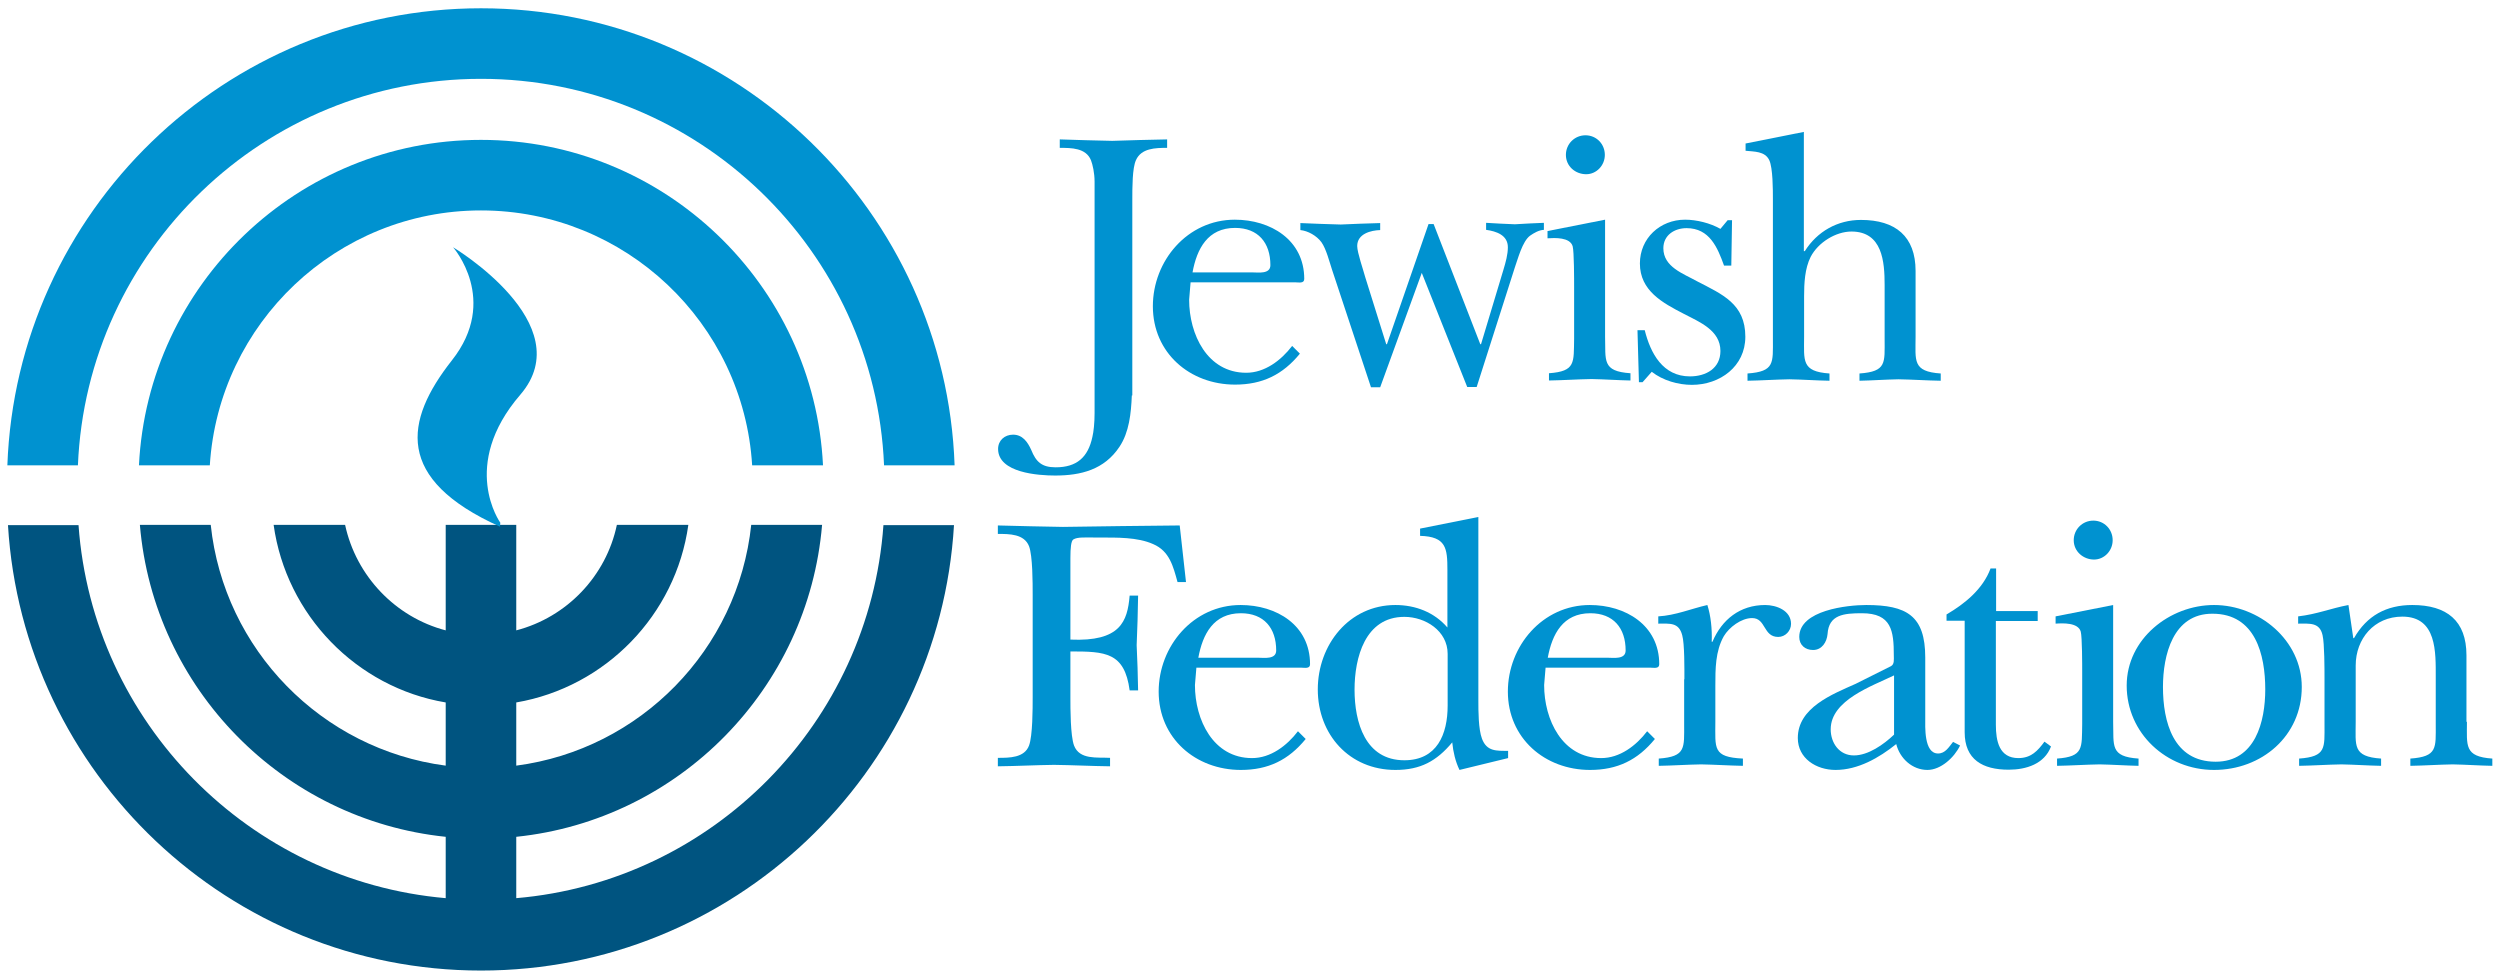
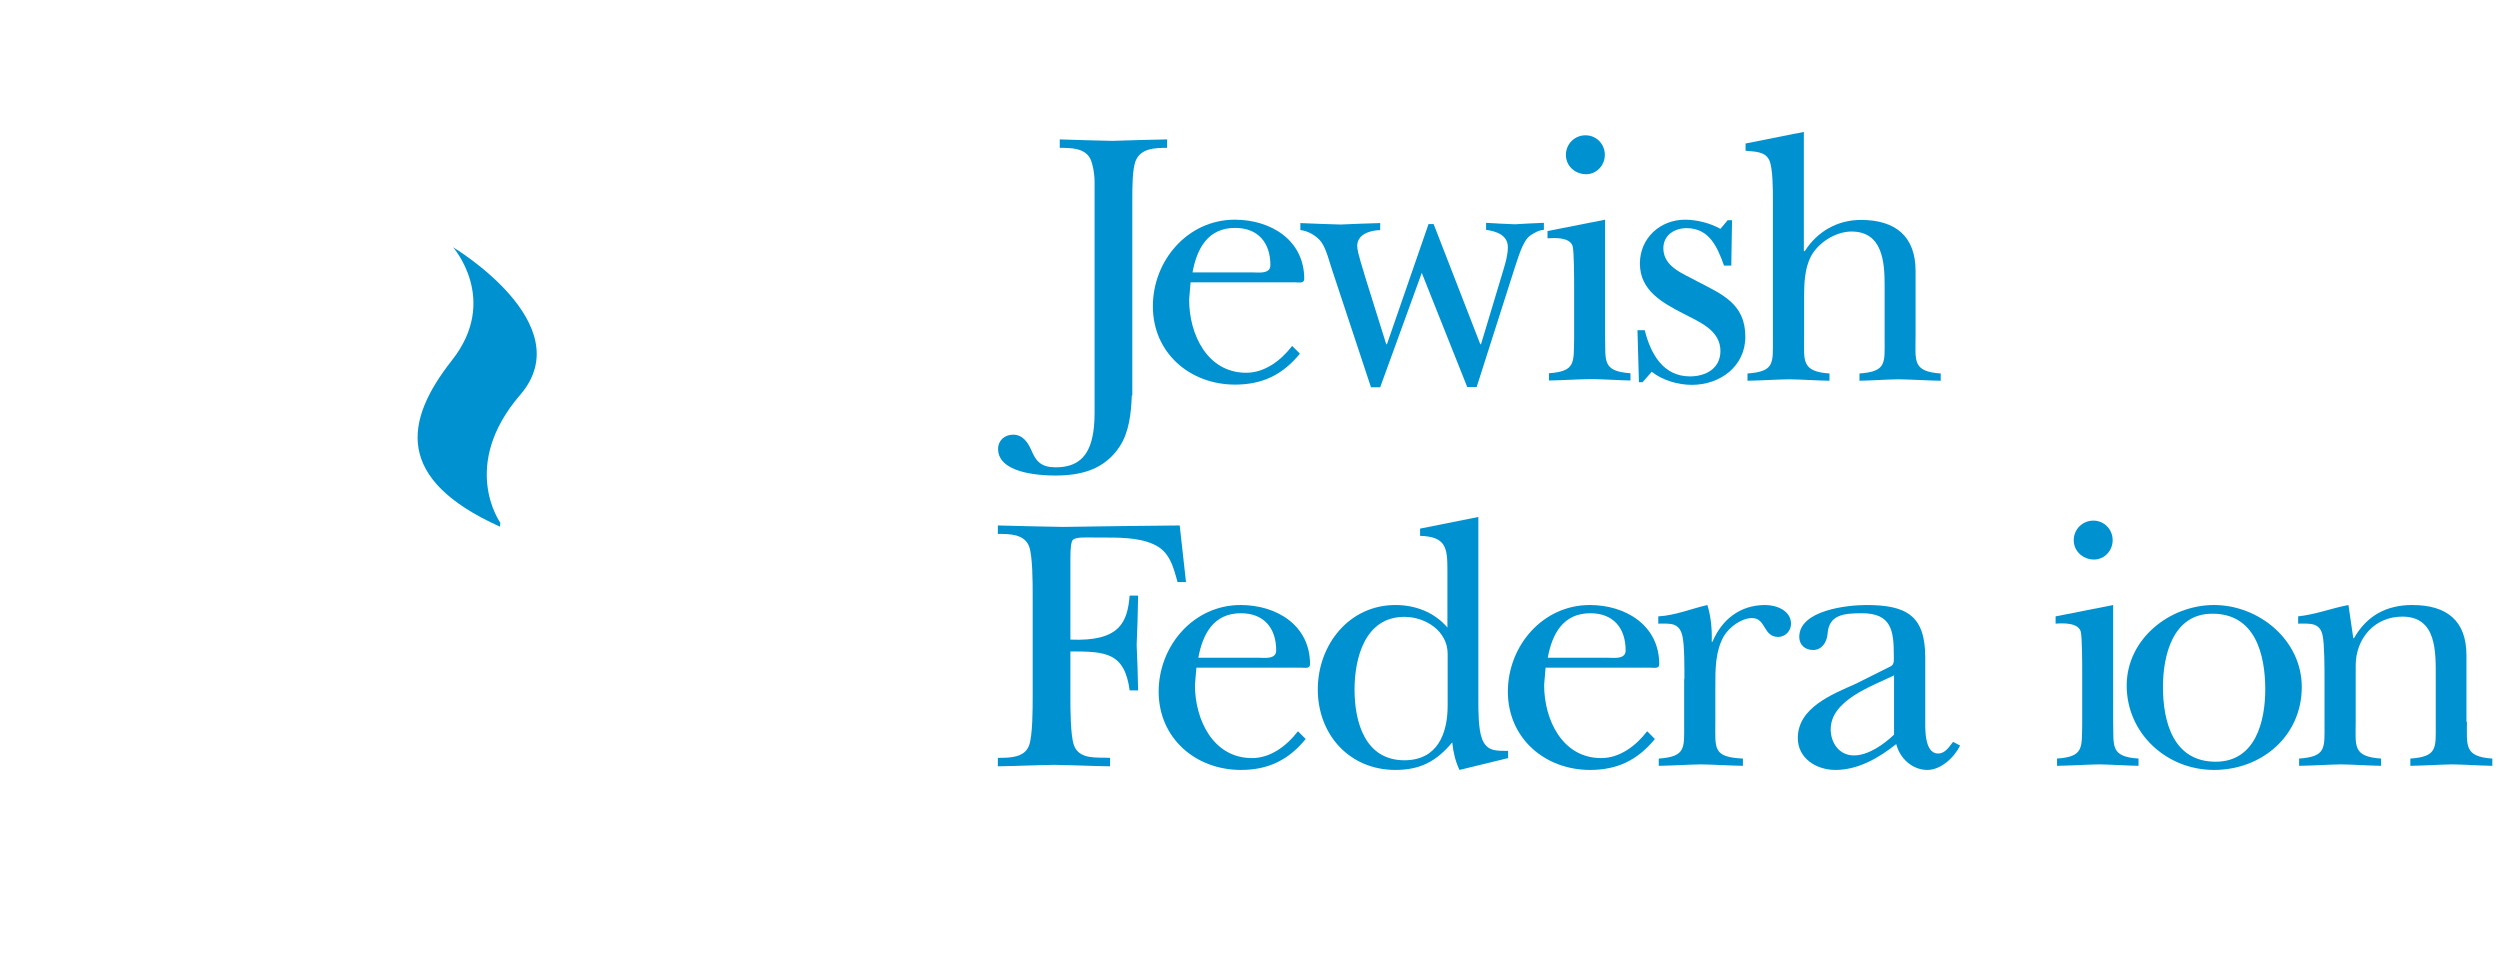
<svg xmlns="http://www.w3.org/2000/svg" width="815px" height="318px" viewBox="0 0 815 318" version="1.1">
  <g id="New-Group-copy">
    <g id="group">
      <g id="group-1">
-         <path id="Path" d="M156.8 25.7 C227.5 25.7 285.3 81.7 288.2 151.7 L311.2 151.7 C308.3 69.1 240.2 2.7 156.8 2.7 73.5 2.7 5.4 69 2.4 151.7 L25.4 151.7 C28.3 81.7 86.1 25.7 156.8 25.7 Z" fill="#0092d0" fill-opacity="1" stroke="none" />
-         <path id="Path-1" d="M156.8 45.6 C97.1 45.6 48.2 92.7 45.3 151.7 L68.4 151.7 C71.3 105.4 109.8 68.6 156.8 68.6 203.8 68.6 242.4 105.4 245.2 151.7 L268.3 151.7 C265.4 92.7 216.5 45.6 156.8 45.6 Z" fill="#0092d0" fill-opacity="1" stroke="none" />
-         <path id="Path-2" d="M288 171.2 C283.4 235.6 232.4 287.3 168.3 292.8 L168.3 272.8 C221.4 267.3 263.5 224.5 268 171.1 L244.9 171.1 C240.6 211.8 208.7 244.3 168.3 249.6 L168.3 229 C197.4 224 220.3 200.5 224.4 171.1 L201.1 171.1 C197.6 187.8 184.8 201.2 168.3 205.5 L168.3 171.1 145.3 171.1 145.3 205.5 C128.9 201.2 116.1 187.8 112.5 171.1 L89.2 171.1 C93.3 200.5 116.2 224.1 145.3 229 L145.3 249.6 C104.9 244.3 73 211.8 68.7 171.1 L45.6 171.1 C50.1 224.5 92.2 267.3 145.3 272.8 L145.3 292.8 C81.2 287.2 30.2 235.5 25.6 171.2 L2.6 171.2 C7.5 252.1 74.7 316.4 156.8 316.4 238.9 316.4 306.2 252.1 311 171.2 Z" fill="#005480" fill-opacity="1" stroke="none" />
-       </g>
+         </g>
      <path id="Path-3" d="M163 171.7 L163.1 170.4 C163.1 170.4 149.7 151.8 169.6 128.7 189.5 105.6 147.7 80.6 147.7 80.6 147.7 80.6 162.9 97.8 147.3 117.5 131.8 137.2 128.6 156.2 163 171.7 Z" fill="#0092d0" fill-opacity="1" stroke="none" />
    </g>
    <g id="New-Group">
      <g id="Jewish">
        <path id="Path-4" d="M368.975 128.93 C368.738 134.764 368.107 140.913 364.954 145.643 359.987 153.132 352.34 155.024 343.984 155.024 338.544 155.024 325.379 154.157 325.379 146.353 325.379 143.593 327.507 141.701 330.267 141.701 333.341 141.701 334.997 144.066 336.179 146.668 337.756 150.61 339.648 152.344 344.142 152.344 351 152.344 354.705 149.112 356.124 142.411 356.519 140.755 356.834 137.917 356.834 134.685 L356.834 59.24 C356.834 56.402 356.203 53.643 355.651 52.224 353.996 48.203 349.266 48.203 345.482 48.203 L345.482 45.444 C351.158 45.602 356.834 45.838 362.589 45.917 368.502 45.759 374.493 45.523 380.484 45.444 L380.484 48.203 C376.7 48.203 372.049 48.282 370.315 52.224 369.132 54.825 369.132 60.974 369.132 65.389 L369.132 128.93 Z" fill="#0092d0" fill-opacity="1" stroke="none" />
        <path id="Path-5" d="M423.765 115.292 C418.168 122.15 411.545 125.383 402.637 125.383 387.895 125.383 375.833 115.055 375.833 99.84 375.833 85.019 387.107 71.617 402.558 71.617 414.147 71.617 425.184 78.16 425.184 90.932 425.184 92.508 423.371 92.035 422.188 92.035 L388.131 92.035 387.658 97.711 C387.658 108.985 393.571 121.52 406.263 121.52 412.334 121.52 417.616 117.499 421.242 112.769 Z M408.313 88.803 C410.205 88.803 414.147 89.434 414.147 86.438 414.147 79.106 410.126 74.297 402.637 74.297 393.729 74.297 390.181 81.077 388.762 88.803 Z" fill="#0092d0" fill-opacity="1" stroke="none" />
        <path id="Path-6" d="M463.498 88.961 L449.938 126.25 446.942 126.25 434.25 87.936 C433.383 85.334 432.358 81.156 430.781 78.949 429.204 76.82 426.366 75.243 423.922 75.007 L423.922 72.721 C428.337 72.878 432.673 73.115 437.088 73.194 441.345 73.036 445.602 72.8 449.938 72.721 L449.938 75.007 C446.942 75.086 442.449 76.19 442.449 80.21 442.449 82.339 444.498 88.172 445.05 90.301 L451.909 112.217 452.145 112.217 465.705 73.036 467.361 73.036 482.576 112.217 482.812 112.217 490.144 87.857 C490.853 85.492 491.563 82.969 491.563 80.604 491.563 76.663 487.858 75.401 484.468 74.928 L484.468 72.642 C487.542 72.8 490.775 73.036 493.849 73.115 497.081 72.957 500.156 72.721 503.309 72.642 L503.309 74.928 C501.654 75.007 500.077 75.953 498.816 76.82 496.293 78.633 494.795 84.546 493.849 87.148 L481.393 126.171 478.319 126.171 Z" fill="#0092d0" fill-opacity="1" stroke="none" />
        <path id="Path-7" d="M523.255 71.617 L523.255 109.694 C523.491 117.499 522.151 121.047 531.532 121.677 L531.532 124.042 C527.512 123.964 523.097 123.648 518.84 123.569 514.189 123.648 509.616 123.964 504.965 124.042 L504.965 121.677 C513.716 121.047 513.006 118.209 513.164 110.404 L513.164 93.454 C513.164 91.168 513.164 82.102 512.691 80.289 511.824 77.293 506.857 77.53 504.492 77.687 L504.492 75.322 Z M510.483 50.489 C510.483 46.942 513.321 44.104 516.869 44.104 520.417 44.104 523.176 46.942 523.176 50.489 523.176 53.958 520.417 56.796 517.105 56.796 513.558 56.796 510.483 54.195 510.483 50.489 Z" fill="#0092d0" fill-opacity="1" stroke="none" />
        <path id="Path-8" d="M535.474 124.594 L534.291 124.594 533.818 107.645 536.184 107.645 C538.076 115.213 542.096 122.702 550.926 122.702 556.129 122.702 560.859 120.101 560.859 114.424 560.859 107.645 554 104.964 548.876 102.284 542.017 98.736 534.607 94.795 534.607 85.886 534.607 77.687 541.15 71.617 549.349 71.617 553.054 71.617 557.548 72.721 560.859 74.613 L563.224 71.775 564.643 71.775 564.406 86.596 562.041 86.596 C559.913 80.683 557.311 74.376 549.822 74.376 545.88 74.376 542.254 76.663 542.254 80.92 542.254 87.069 548.797 89.197 553.291 91.72 561.49 95.977 568.979 99.052 568.979 109.773 568.979 119.47 560.701 125.461 551.556 125.461 547.063 125.461 542.096 124.042 538.47 121.204 Z" fill="#0092d0" fill-opacity="1" stroke="none" />
        <path id="Path-9" d="M588.136 81.866 L588.372 81.866 C592.393 75.48 599.015 71.696 606.662 71.696 617.935 71.696 624.479 77.057 624.479 88.33 L624.479 109.773 C624.479 117.578 623.375 121.125 632.677 121.756 L632.677 124.121 C628.026 124.042 623.533 123.727 618.881 123.648 614.624 123.727 610.21 124.042 606.189 124.121 L606.189 121.756 C615.097 121.125 614.388 118.287 614.388 110.483 L614.388 92.903 C614.388 85.334 613.678 75.48 603.587 75.48 598.463 75.48 592.708 79.028 590.264 83.758 588.372 87.542 588.136 92.272 588.136 96.687 L588.136 109.773 C588.136 117.578 587.19 121.125 596.413 121.756 L596.413 124.121 C591.999 124.042 587.742 123.727 583.327 123.648 578.833 123.727 574.182 124.042 569.688 124.121 L569.688 121.756 C578.597 121.125 577.966 118.287 577.966 110.483 L577.966 64.916 C577.966 61.92 577.966 54.746 576.784 52.224 575.364 49.228 571.817 49.464 569.058 49.149 L569.058 46.784 588.057 43 588.057 81.866 Z" fill="#0092d0" fill-opacity="1" stroke="none" />
      </g>
      <g id="Federation">
        <path id="Path-10" d="M386.634 189.745 L383.874 189.745 C382.455 184.621 381.273 179.654 375.912 177.368 370.788 175.082 364.087 175.24 358.332 175.24 353.602 175.24 351.316 175.003 349.897 175.87 349.187 176.343 348.95 178.472 348.95 181.941 L348.95 208.508 C365.19 209.217 367.556 202.674 368.265 194.16 L371.024 194.16 C370.945 199.521 370.788 204.96 370.551 210.321 370.788 215.209 370.945 220.176 371.024 225.063 L368.265 225.063 C366.609 212.607 360.303 212.371 348.95 212.371 L348.95 227.35 C348.95 231.055 348.95 239.805 350.133 243.038 351.946 247.768 357.701 246.822 361.879 247.058 L361.879 249.817 C355.809 249.739 349.66 249.423 343.59 249.344 337.519 249.423 331.607 249.739 325.3 249.817 L325.3 247.058 C329.084 247.058 333.972 247.058 335.47 243.038 336.652 239.805 336.652 231.055 336.652 227.271 L336.652 193.845 C336.652 190.061 336.652 181.231 335.47 178.078 333.893 174.057 329.084 174.057 325.3 174.057 L325.3 171.298 C332.553 171.456 339.569 171.692 346.507 171.771 359.199 171.613 371.891 171.377 384.584 171.298 Z" fill="#0092d0" fill-opacity="1" stroke="none" />
        <path id="Path-11" d="M425.657 240.909 C420.06 247.768 413.437 251 404.529 251 389.787 251 377.725 240.673 377.725 225.457 377.725 210.637 388.999 197.235 404.45 197.235 416.118 197.235 427.076 203.778 427.076 216.549 427.076 218.126 425.263 217.653 424.08 217.653 L390.023 217.653 389.55 223.329 C389.55 234.602 395.463 247.137 408.156 247.137 414.226 247.137 419.508 243.117 423.134 238.386 Z M410.205 214.421 C412.097 214.421 416.039 215.051 416.039 212.056 416.039 204.724 412.018 199.915 404.529 199.915 395.621 199.915 392.073 206.695 390.654 214.421 Z" fill="#0092d0" fill-opacity="1" stroke="none" />
        <path id="Path-12" d="M475.796 251 C474.456 248.241 473.746 245.166 473.431 242.013 468.307 248.162 463.025 251 454.905 251 439.926 251 429.599 239.49 429.599 224.748 429.599 210.242 439.768 197.235 454.905 197.235 461.448 197.235 467.597 199.6 471.854 204.566 L471.854 185.803 C471.854 178.708 471.46 174.924 462.946 174.688 L462.946 172.323 481.945 168.539 481.945 228.453 C481.945 231.764 481.945 237.677 483.128 240.83 484.704 245.009 487.858 244.772 491.642 244.772 L491.642 247.137 Z M471.933 213.159 C471.933 205.67 464.68 201.097 457.822 201.097 444.971 201.097 441.582 214.499 441.582 224.827 441.582 235.47 445.05 247.847 457.822 247.847 468.464 247.847 471.933 239.411 471.933 230.03 Z" fill="#0092d0" fill-opacity="1" stroke="none" />
        <path id="Path-13" d="M539.495 240.909 C533.897 247.768 527.275 251 518.367 251 503.625 251 491.563 240.673 491.563 225.457 491.563 210.637 502.836 197.235 518.288 197.235 529.877 197.235 540.914 203.778 540.914 216.549 540.914 218.126 539.1 217.653 537.918 217.653 L503.861 217.653 503.388 223.329 C503.388 234.602 509.301 247.137 521.993 247.137 528.063 247.137 533.345 243.117 536.972 238.386 Z M524.122 214.421 C526.014 214.421 529.956 215.051 529.956 212.056 529.956 204.724 525.935 199.915 518.446 199.915 509.537 199.915 505.99 206.695 504.571 214.421 Z" fill="#0092d0" fill-opacity="1" stroke="none" />
        <path id="Path-14" d="M549.112 221.437 C549.112 218.205 549.191 209.848 548.403 207.089 547.299 202.832 544.382 203.305 540.598 203.305 L540.598 200.94 C546.196 200.624 551.399 198.417 556.602 197.235 557.705 200.703 558.178 204.96 558.021 209.217 L558.257 209.217 C561.332 201.965 567.244 197.235 575.443 197.235 579.148 197.235 583.879 199.048 583.879 203.384 583.879 205.67 581.987 207.641 579.7 207.641 574.734 207.641 575.759 201.492 571.186 201.492 567.639 201.492 563.697 204.487 561.963 207.404 559.203 212.292 559.203 218.047 559.203 223.565 L559.203 235.312 C559.203 243.984 558.257 246.822 568.19 247.295 L568.19 249.66 C563.697 249.581 559.046 249.266 554.552 249.187 549.901 249.266 545.407 249.581 540.756 249.66 L540.756 247.295 C549.664 246.664 549.034 243.826 549.034 236.021 L549.034 221.437 Z" fill="#0092d0" fill-opacity="1" stroke="none" />
        <path id="Path-15" d="M616.437 217.18 C617.62 216.549 617.383 215.051 617.383 213.711 617.383 205.67 616.674 199.915 606.977 199.915 601.065 199.915 596.177 200.388 595.783 206.695 595.546 209.296 593.969 211.898 591.053 211.898 588.451 211.898 586.559 210.242 586.559 207.641 586.559 198.89 602.326 197.235 608.396 197.235 621.562 197.235 627.632 200.703 627.632 214.342 L627.632 233.893 C627.632 236.889 627.159 245.639 631.81 245.639 634.175 245.639 635.358 243.511 636.698 241.855 L638.984 243.038 C637.092 246.979 632.677 251 628.341 251 623.454 251 619.354 247.295 618.172 242.565 612.575 247.058 605.716 251 598.384 251 592.077 251 586.086 247.216 586.086 240.594 586.086 230.661 597.359 226.325 604.928 222.935 Z M617.462 220.176 C610.367 223.644 596.808 228.217 596.808 237.756 596.808 242.171 599.567 246.27 604.376 246.27 609.027 246.27 614.072 242.722 617.462 239.49 Z" fill="#0092d0" fill-opacity="1" stroke="none" />
-         <path id="Path-16" d="M634.57 202.438 L634.57 200.309 C640.482 196.84 646.395 192.11 648.917 185.33 L650.731 185.33 650.731 199.205 664.29 199.205 664.29 202.438 650.652 202.438 650.652 236.258 C650.652 241.619 651.756 247.137 657.983 247.137 662.162 247.137 664.29 244.772 666.498 241.776 L668.626 243.353 C666.498 249.029 660.585 250.921 654.83 250.921 646.316 250.921 640.482 247.61 640.482 238.702 L640.482 202.359 634.57 202.359 Z" fill="#0092d0" fill-opacity="1" stroke="none" />
        <path id="Path-17" d="M688.887 197.235 L688.887 235.312 C689.123 243.117 687.783 246.664 697.164 247.295 L697.164 249.66 C693.144 249.581 688.729 249.266 684.472 249.187 679.821 249.266 675.248 249.581 670.597 249.66 L670.597 247.295 C679.348 246.664 678.638 243.826 678.796 236.021 L678.796 219.072 C678.796 216.786 678.796 207.72 678.323 205.906 677.456 202.911 672.489 203.147 670.124 203.305 L670.124 200.94 Z M676.037 176.107 C676.037 172.559 678.875 169.721 682.422 169.721 685.97 169.721 688.729 172.559 688.729 176.107 688.729 179.576 685.97 182.414 682.659 182.414 679.19 182.414 676.037 179.812 676.037 176.107 Z" fill="#0092d0" fill-opacity="1" stroke="none" />
        <path id="Path-18" d="M750.378 223.96 C750.378 239.963 737.291 251 721.761 251 706.309 251 693.302 239.096 693.302 223.487 693.302 208.271 707.334 197.235 721.761 197.235 736.424 197.235 750.378 208.666 750.378 223.96 Z M705.127 223.96 C705.127 235.233 708.438 248.32 722.313 248.32 735.242 248.32 738.474 235.233 738.474 224.748 738.474 213.396 735.242 200.073 721.288 200.073 708.359 199.994 705.127 213.632 705.127 223.96 Z" fill="#0092d0" fill-opacity="1" stroke="none" />
        <path id="Path-19" d="M804.222 235.312 C804.222 243.117 803.276 246.664 812.5 247.295 L812.5 249.66 C808.243 249.581 803.828 249.266 799.571 249.187 794.92 249.266 790.426 249.581 785.775 249.66 L785.775 247.295 C794.683 246.664 794.053 243.826 794.053 236.021 L794.053 220.806 C794.053 212.607 794.447 201.019 783.173 201.019 773.95 201.019 767.958 208.271 767.958 216.943 L767.958 235.312 C767.958 243.117 766.855 246.664 776.236 247.295 L776.236 249.66 C771.979 249.581 767.564 249.266 763.307 249.187 758.656 249.266 754.162 249.581 749.511 249.66 L749.511 247.295 C758.419 246.664 757.789 243.826 757.789 236.021 L757.789 221.437 C757.789 218.126 757.789 209.848 757.158 207.089 756.212 202.832 752.98 203.305 749.196 203.305 L749.196 200.94 C755.345 200.23 759.759 198.338 765.593 197.235 L767.17 208.035 767.406 208.035 C771.585 200.703 777.97 197.235 786.406 197.235 797.679 197.235 804.065 202.359 804.065 213.632 L804.065 235.312 Z" fill="#0092d0" fill-opacity="1" stroke="none" />
      </g>
    </g>
  </g>
</svg>